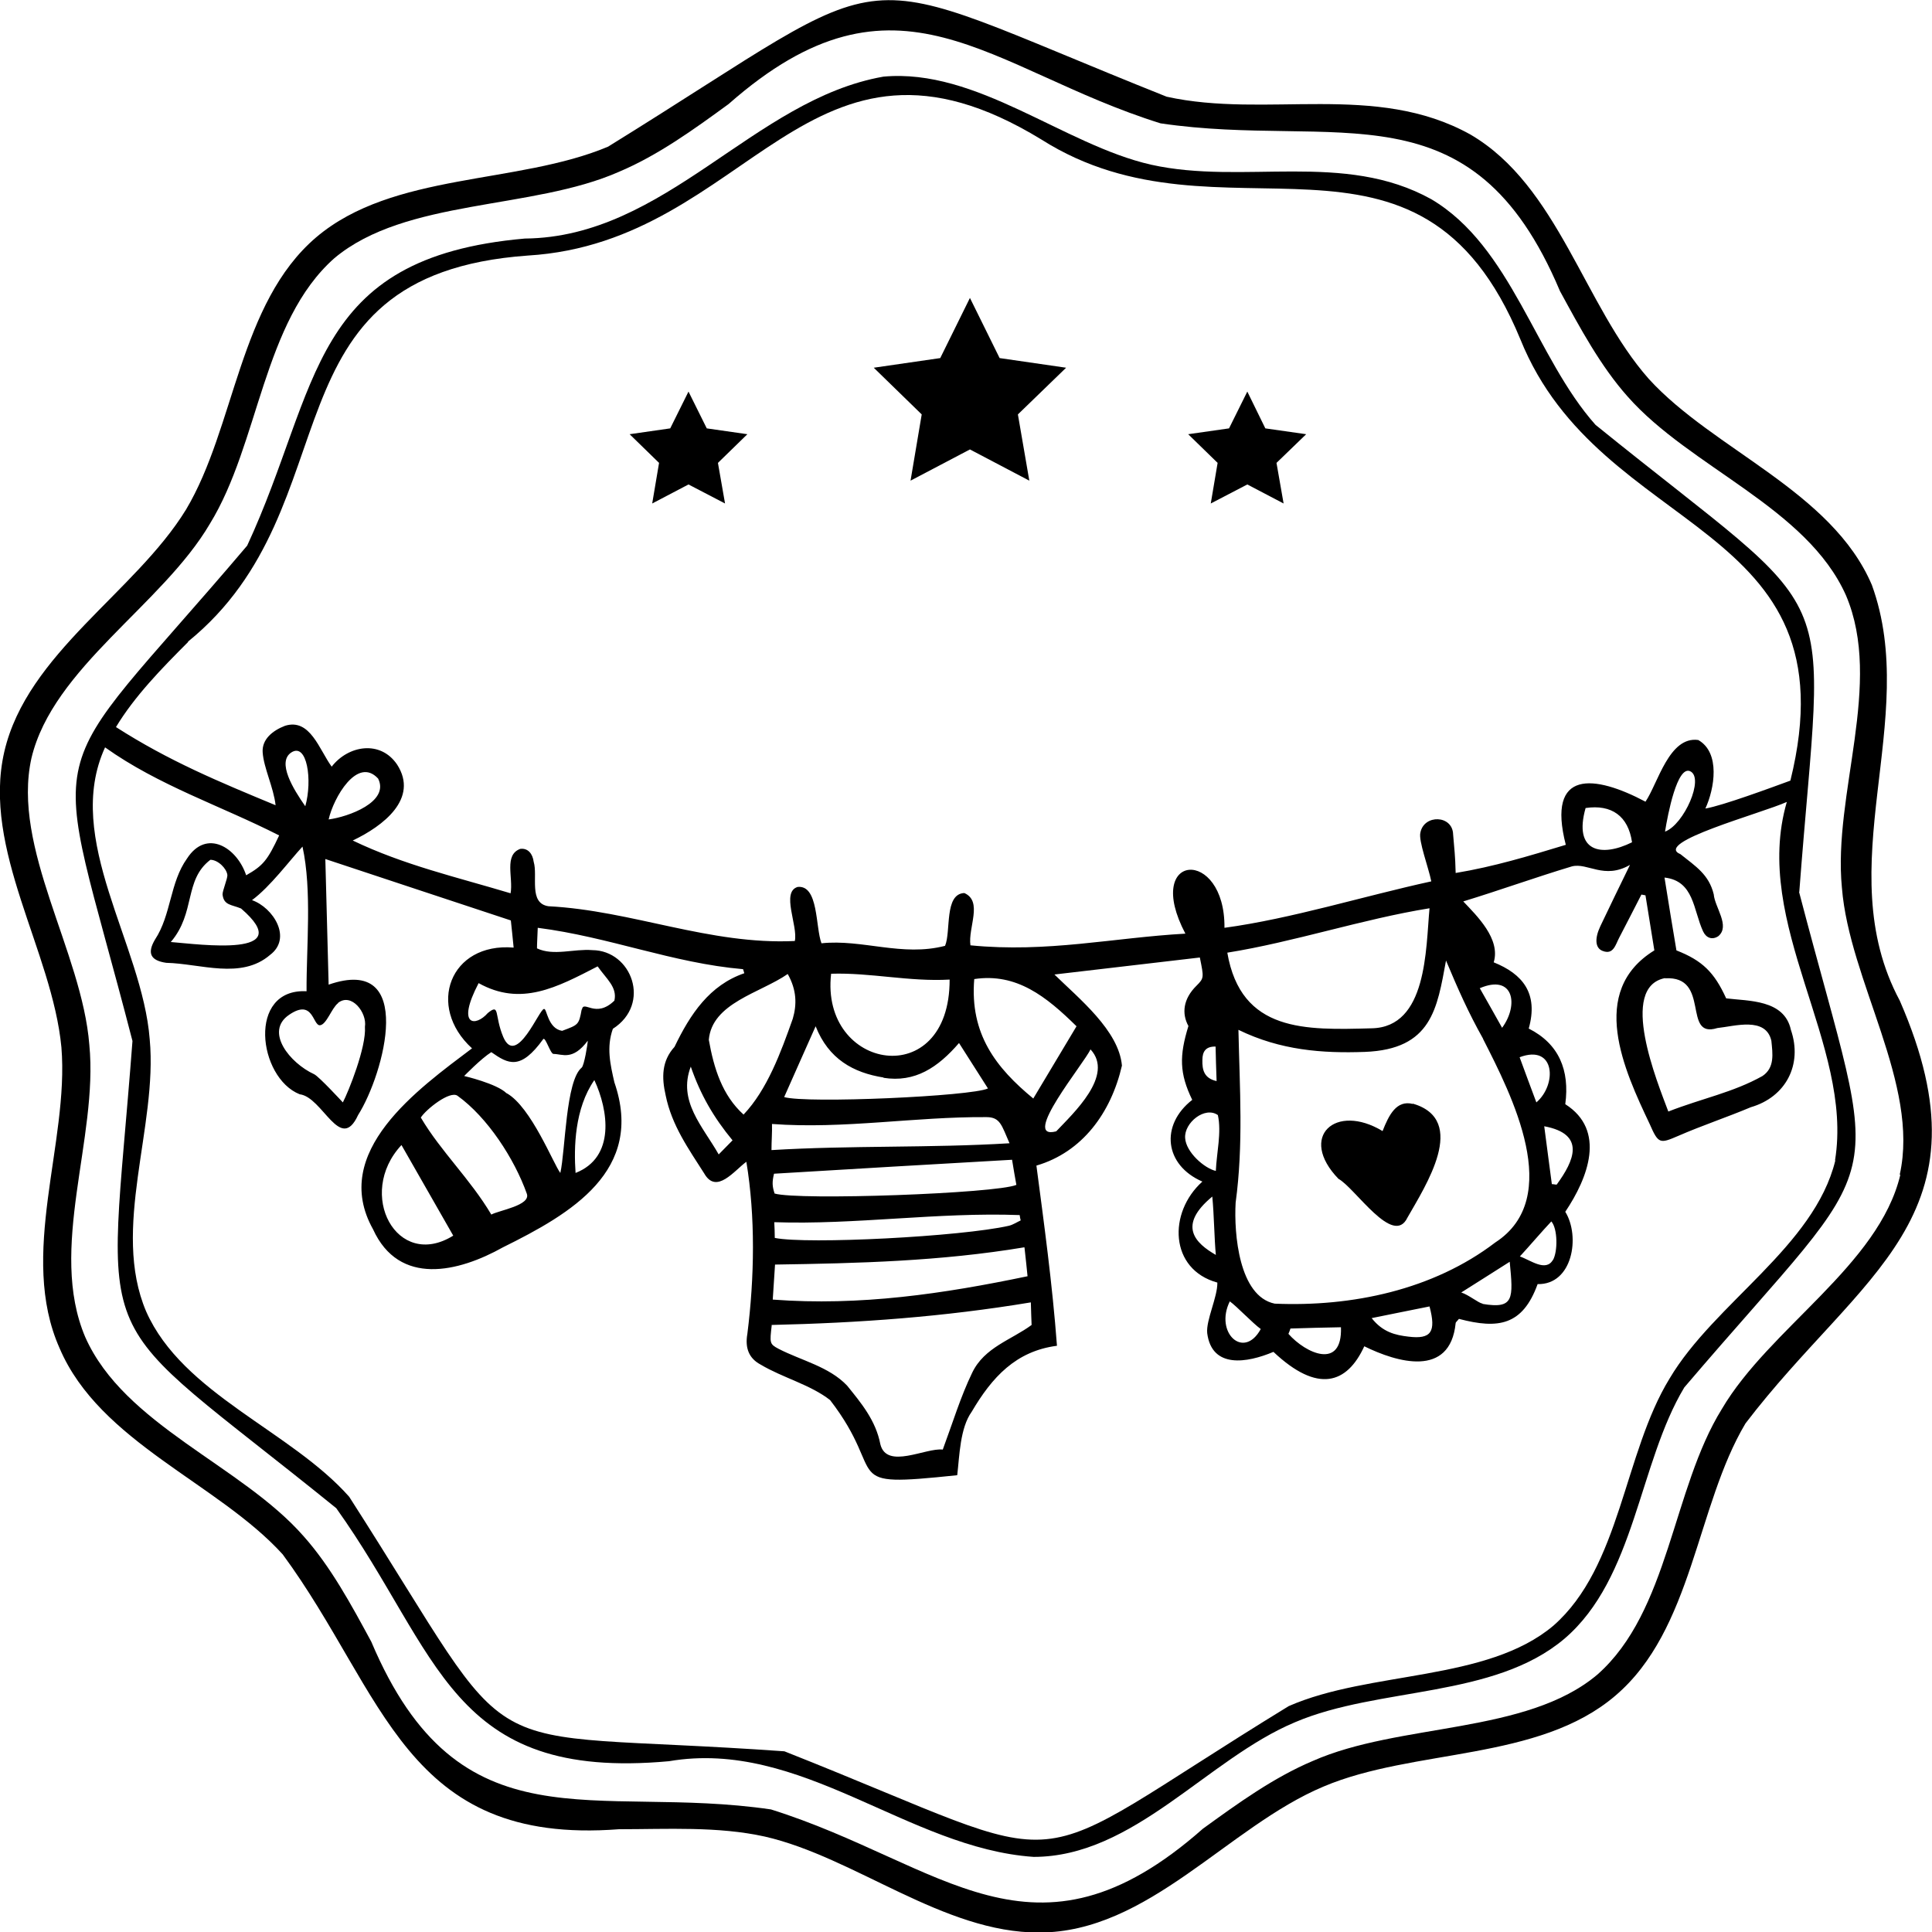
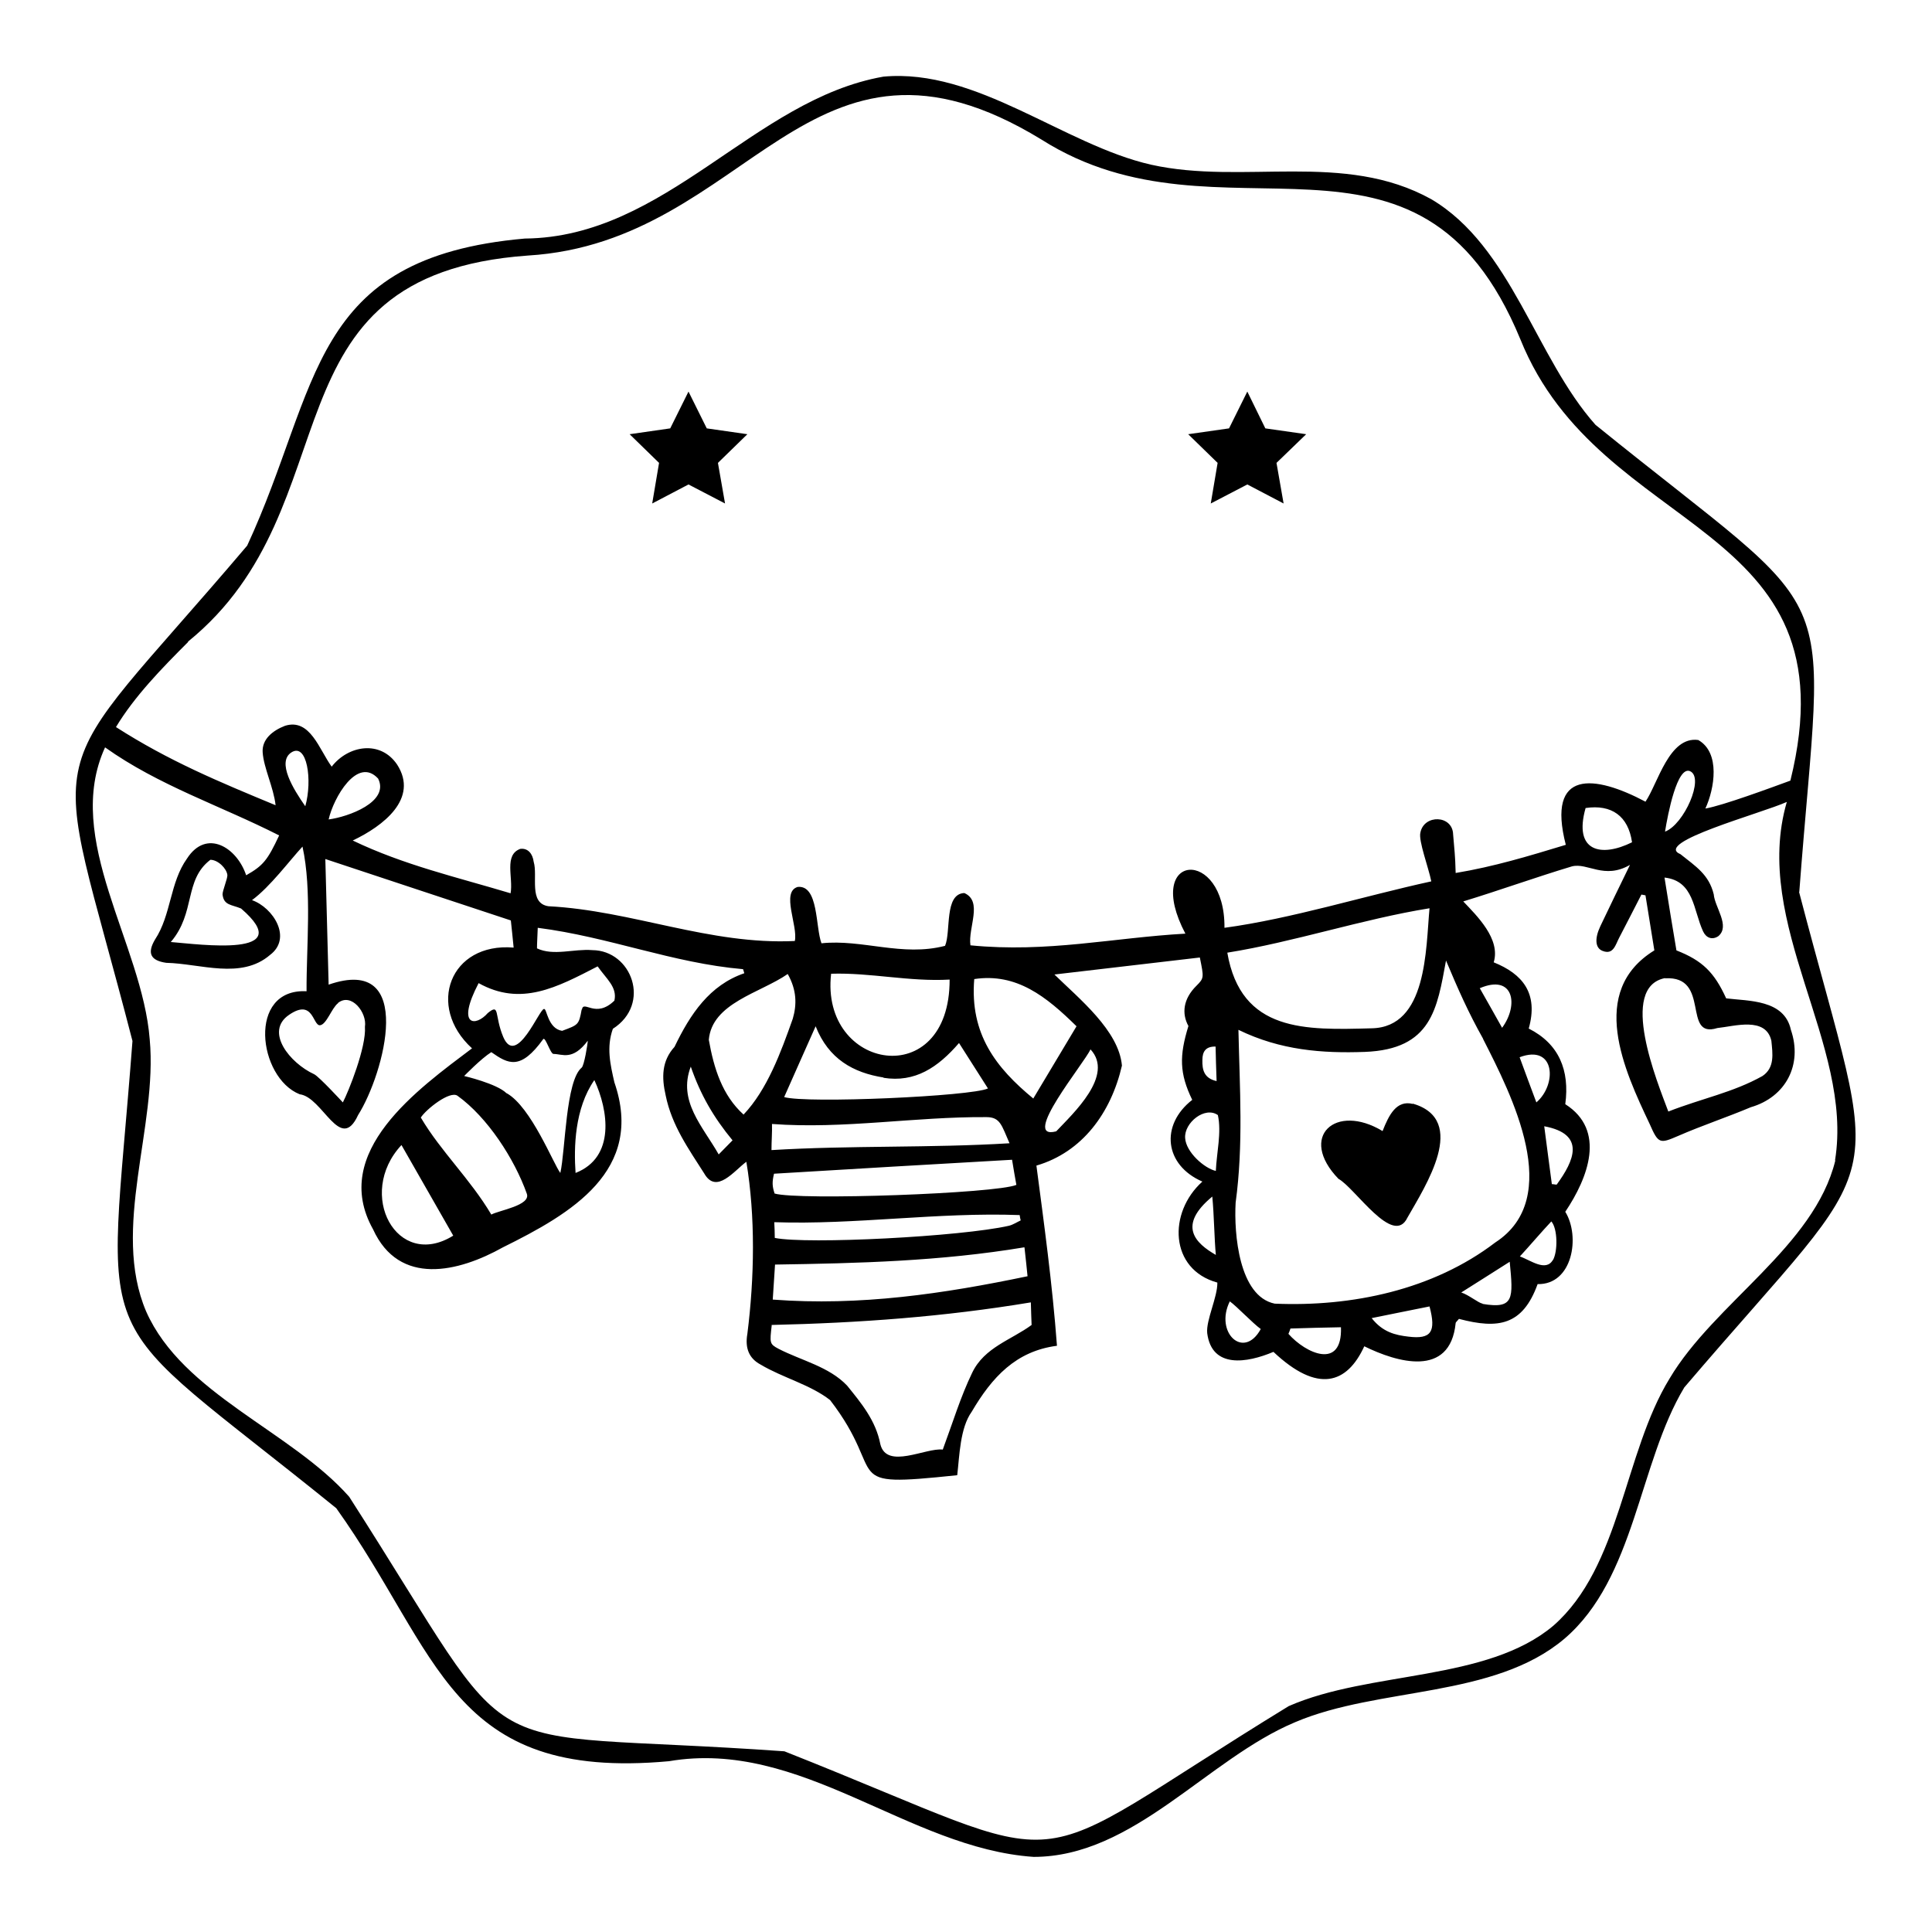
<svg xmlns="http://www.w3.org/2000/svg" id="b" viewBox="0 0 76.13 76.14">
  <g id="c">
-     <path d="M74.86,39.43c-2.82-5.26.83-11.07-1.1-16.38-1.58-3.7-6.24-5.32-8.79-8.12-2.55-2.88-3.57-7.61-7.03-9.63-3.74-2.08-8.03-.62-11.97-1.49-13.16-5.25-9.94-5.49-22.01,1.97-3.57,1.5-8.47,1-11.5,3.57-3.05,2.6-3.19,7.48-5.13,10.73-2,3.26-6.26,5.66-7.16,9.54-.89,3.86,1.89,7.85,2.25,11.65.31,3.76-1.71,8.18-.07,11.86,1.58,3.7,6.24,5.31,8.79,8.12,4.04,5.49,4.8,11.48,13.25,10.83,1.9,0,3.9-.12,5.75.29,3.54.81,7.04,3.8,10.81,3.78,4.3,0,7.44-4.17,11.2-5.75,3.56-1.51,8.47-.99,11.5-3.58,3.06-2.6,3.19-7.48,5.13-10.73,4.53-5.94,9.81-8.11,6.08-16.66M74.88,46.3c-.85,3.56-5.16,6.04-7.03,9.22-1.96,3.16-2.07,7.97-4.91,10.47-2.8,2.36-7.79,1.89-11.21,3.4-1.54.65-2.95,1.67-4.33,2.67-6.67,5.89-10.26,1.36-17.02-.76-6.96-1.02-12.26,1.64-15.75-6.61-.79-1.46-1.6-2.96-2.67-4.16-2.46-2.8-7.06-4.37-8.6-7.84-1.48-3.48.52-7.84.16-11.52-.29-3.67-3.07-7.75-2.28-11.3.85-3.56,5.16-6.04,7.03-9.23,1.95-3.17,2.08-7.97,4.91-10.47,2.81-2.35,7.79-1.89,11.21-3.4,1.54-.65,2.95-1.67,4.32-2.67,6.67-5.88,10.26-1.35,17.02.76,6.96,1.03,12.26-1.65,15.74,6.61.79,1.45,1.6,2.96,2.67,4.16,2.46,2.79,7.06,4.37,8.6,7.83,1.48,3.48-.52,7.83-.16,11.52.29,3.67,3.07,7.75,2.28,11.3" />
    <path d="M70.9,35.15c.97-12.83,1.97-10.31-8.03-18.41-2.36-2.65-3.31-7.02-6.47-8.89-3.44-1.91-7.4-.55-11.04-1.36-3.44-.78-6.87-3.81-10.55-3.47-5.12.9-8.56,6.33-14.13,6.38-8.54.75-8.04,5.85-10.94,12.1C1.35,31.39,1.96,28.39,5.22,41.02c-.97,12.82-1.96,10.32,8.03,18.41,4.1,5.74,4.47,10.76,13.11,9.97,5.22-.89,9.41,3.43,14.37,3.77,3.95,0,6.84-3.86,10.31-5.31,3.29-1.4,7.83-.93,10.61-3.29,2.79-2.39,2.92-6.91,4.72-9.9,8.35-9.79,7.79-7.01,4.52-19.53M7.4,25.29c6.64-5.38,2.76-14.46,13.4-15.22,8.77-.53,11.03-10.2,20.24-4.57,7.13,4.52,14.85-1.87,18.87,7.87,3.17,7.87,13.19,7.07,10.64,17.39-.71.26-2.68.99-3.35,1.1.36-.78.6-2.2-.28-2.7-1.15-.16-1.59,1.71-2.08,2.43-2-1.06-3.91-1.3-3.14,1.7-1.45.44-2.83.86-4.34,1.11-.02-.77-.05-.87-.1-1.52-.02-.77-1.15-.8-1.29-.07-.08.32.32,1.37.43,1.92-2.66.58-5.5,1.47-8.15,1.83.03-3.19-3.23-2.98-1.54.23-2.85.16-5.44.76-8.47.46-.1-.7.5-1.73-.24-2.06-.8.03-.52,1.52-.76,2.08-1.69.44-3.26-.27-4.87-.1-.24-.63-.11-2.31-.94-2.22-.66.2.02,1.53-.11,2.13-3.36.16-6.41-1.2-9.71-1.37-.79-.12-.41-1.19-.58-1.75-.04-.31-.22-.55-.53-.51-.65.24-.27,1.13-.38,1.75-2.13-.64-4.2-1.11-6.22-2.08,1.2-.57,2.61-1.65,1.75-2.99-.66-.98-1.93-.76-2.58.08-.49-.67-.85-1.92-1.84-1.61-.49.19-.91.53-.88,1.04.04.62.43,1.38.51,2.09-2.22-.92-4.2-1.74-6.29-3.08.73-1.21,1.79-2.3,2.85-3.36M65.61,32.77c.11-.69.48-2.61.99-2.38.57.26-.24,2.1-.99,2.38M64.31,33.19c-1.21.6-2.32.38-1.83-1.35,1.02-.15,1.68.31,1.83,1.35M58.44,40.94c1.13,2.22,3.2,6.26.48,8.02-2.45,1.87-5.65,2.54-8.69,2.41-1.41-.29-1.61-2.76-1.54-3.98.31-2.29.16-4.49.11-6.81,1.66.81,3.31.93,4.98.87,2.64-.1,2.85-1.71,3.2-3.6.47,1.12.88,2.05,1.46,3.08M58.31,38.94c1.33-.57,1.55.65.88,1.56-.3-.53-.57-1.02-.88-1.56M61.15,46.66c-.1-.73-.19-1.46-.3-2.28,1.66.31,1.17,1.37.49,2.3-.06,0-.12-.02-.19-.02M61.19,49.65c-.28.48-.89,0-1.3-.14.37-.4.88-1,1.24-1.38.25.28.26,1.19.06,1.53M60.54,43.44c-.22-.58-.43-1.16-.66-1.78,1.41-.53,1.48,1.08.66,1.78M58.42,51.37c-.17-.03-.55-.35-.84-.44.71-.45,1.3-.82,1.91-1.21.14,1.45.18,1.87-1.07,1.66M55.5,52.67c-.51-.06-1.01-.17-1.45-.73.82-.17,1.55-.31,2.28-.46.27,1.01.06,1.3-.83,1.19M52.84,52.3c.06,1.69-1.38,1.04-2.07.26.03-.07.06-.14.08-.21.66-.02,1.33-.04,1.99-.05M48.46,51.28c.28.2.9.86,1.22,1.09-.67,1.23-1.83.14-1.22-1.09M48.36,37.54c2.63-.42,5.31-1.32,7.97-1.75-.15,1.61-.09,4.69-2.28,4.73-2.6.07-5.15.17-5.69-2.99M47.91,46.14c-.45-.1-1.18-.74-1.21-1.3-.04-.6.78-1.26,1.29-.9.15.68-.05,1.49-.08,2.19M47.91,49.45c-.8-.46-1.53-1.15-.14-2.3.07.71.08,1.68.14,2.3M47.38,41.77c0-.32.12-.54.52-.53.01.43.02.86.04,1.36-.5-.11-.57-.45-.56-.83M40.72,43.29c-1.47-1.21-2.51-2.54-2.33-4.71,1.67-.25,2.84.69,4.03,1.86-.58.97-1.13,1.89-1.7,2.84M42.97,41.35c.95,1.02-.68,2.52-1.35,3.23-1.44.38,1.12-2.7,1.35-3.23M27.93,40.98c.12-1.46,2.03-1.85,3.11-2.6.36.64.36,1.21.2,1.76-.47,1.33-1.01,2.8-1.94,3.78-.84-.76-1.17-1.82-1.37-2.95M28.87,44.93c-.16.16-.32.33-.55.56-.63-1.11-1.62-2.1-1.1-3.46.38,1.1.89,1.99,1.65,2.91M34.81,42.47c1.25.2,2.15-.41,2.98-1.37.4.63.77,1.21,1.14,1.79-.64.31-7.16.6-8.03.34.41-.92.81-1.83,1.24-2.79.51,1.29,1.48,1.83,2.68,2.02M32.75,38.37c1.55-.05,3.08.32,4.67.23.01,4.46-5.11,3.59-4.67-.23M39.76,48.3c-1.89.43-7.95.74-9.23.48,0-.2-.01-.42-.02-.62,3.17.11,6.45-.4,9.67-.28.01.07.02.14.04.21-.15.07-.3.17-.46.21M40.37,49.16c.05.46.09.8.12,1.13-3.31.69-6.59,1.18-10.04.92.03-.45.06-.89.09-1.38,3.28-.05,6.52-.13,9.82-.68M30.52,47.02c-.09-.27-.1-.44-.02-.77,3.12-.19,6.23-.37,9.38-.55.06.39.12.7.17.99-.8.34-8.59.62-9.53.34M30.4,45.32c0-.36.03-.68.02-1.03,2.84.21,5.61-.29,8.45-.27.55,0,.6.33.91,1.03-3.1.19-6.27.08-9.39.27M30.4,52.21c3.46-.08,6.79-.32,10.22-.89.01.4.02.62.03.89-.8.59-1.86.88-2.34,1.88-.46.95-.77,1.98-1.16,3.03-.67-.08-2.21.8-2.46-.21-.18-.94-.76-1.63-1.31-2.31-.71-.75-1.81-.99-2.7-1.45-.36-.19-.35-.23-.27-.93M16.58,44.04c.2-.32,1.15-1.08,1.45-.86,1.18.85,2.24,2.48,2.73,3.86.16.46-1.09.65-1.4.82-.83-1.4-1.99-2.49-2.77-3.81M17.86,48.69c-2.22,1.38-3.84-1.64-2.04-3.57.7,1.23,1.37,2.4,2.04,3.57M19.96,43.08c-.38-.38-1.67-.68-1.67-.68,0,0,.67-.69,1.07-.94.67.47,1.15.73,2.05-.52.09-.07.28.59.4.59.35,0,.75.28,1.35-.52,0,.12-.14.98-.24,1.06-.63.52-.64,3.26-.84,4.15-.26-.33-1.15-2.6-2.11-3.14M23.42,42.56c.55,1.18.84,3.04-.74,3.66-.07-1.01-.04-2.53.74-3.66M22.92,39.78c-.11.61-.13.6-.77.84-.57-.09-.6-.89-.71-.86-.17-.05-1.09,2.32-1.61,1.1-.36-.86-.12-1.34-.61-.94-.47.54-1.26.54-.36-1.18,1.67.93,3.08.17,4.69-.66.35.5.78.82.66,1.35-.74.72-1.21-.04-1.28.35M12.95,32.29c.19-.85,1.13-2.5,1.95-1.61.46.92-1.18,1.51-1.95,1.61M13.32,39.52c.53-.42,1.15.39,1.06.94.06.8-.65,2.56-.87,2.98,0,0-.94-1.02-1.13-1.11-.96-.44-1.96-1.68-.99-2.34.96-.66.93.43,1.22.41.26-.03.46-.68.71-.87M12.03,31.77c-.47-.67-1.13-1.74-.55-2.12.62-.4.84,1.09.55,2.12M72.32,45.73c-.83,3.39-4.77,5.62-6.53,8.59-1.81,2.95-1.92,7.41-4.58,9.74-2.62,2.21-7.24,1.77-10.43,3.17-11.12,6.81-7.74,6.58-19.87,1.78-12.92-.92-10.06,1.02-17.15-10.03-2.3-2.6-6.56-4.05-8-7.3-1.39-3.26.46-7.29.14-10.72-.29-3.77-3.42-7.89-1.76-11.51,2.12,1.51,4.56,2.3,6.86,3.47-.46.98-.63,1.19-1.3,1.57-.36-1.09-1.56-1.85-2.33-.66-.68.95-.62,2.22-1.26,3.19-.32.54-.18.83.44.92,1.35.03,2.95.67,4.09-.31.89-.67.12-1.87-.71-2.16.72-.53,1.48-1.56,1.99-2.11.38,1.73.15,3.96.16,5.7-2.35-.12-1.91,3.41-.27,4.06.91.11,1.6,2.34,2.3.82,1.03-1.63,2.3-6.34-1.16-5.14-.04-1.68-.09-3.3-.13-4.95,2.46.82,4.87,1.61,7.31,2.42.04.35.07.68.11,1.07-2.51-.21-3.45,2.32-1.64,3.97-2.12,1.6-5.61,4.08-3.9,7.13,1.03,2.26,3.37,1.69,5.12.71,2.69-1.33,5.59-3.02,4.39-6.5-.16-.7-.32-1.38-.06-2.11,1.53-.98.74-3.09-.81-3.1-.72-.06-1.53.24-2.18-.07,0-.23.02-.47.03-.81,2.82.36,5.31,1.39,8.09,1.63.02.05.03.11.05.16-1.37.47-2.13,1.61-2.75,2.9-.51.56-.51,1.21-.35,1.91.24,1.19.91,2.12,1.52,3.08.48.84,1.18-.11,1.66-.46.36,2.16.32,4.56.04,6.78-.1.57.07.97.52,1.21.87.52,1.96.79,2.74,1.4,2.34,3.03.24,3.46,5.01,2.96.09-.77.11-1.86.57-2.5.8-1.36,1.74-2.39,3.36-2.6-.18-2.42-.51-4.82-.81-7.1,1.81-.53,2.94-2.08,3.37-3.94-.12-1.38-1.69-2.64-2.66-3.59,1.95-.23,3.84-.45,5.73-.67.16.79.17.81-.13,1.11-.53.52-.59,1.1-.32,1.59-.36,1.17-.36,1.86.15,2.91-1.27.99-1.1,2.57.4,3.22-1.36,1.22-1.3,3.46.59,3.98.01.57-.45,1.48-.4,1.99.18,1.41,1.57,1.18,2.61.74,1.75,1.65,2.9,1.26,3.58-.22,1.28.63,3.38,1.26,3.6-.91,0-.04.06-.08.13-.17,1.55.41,2.51.26,3.1-1.37,1.38.03,1.69-1.88,1.09-2.85.9-1.34,1.62-3.21,0-4.24.18-1.34-.25-2.38-1.44-2.98.39-1.39-.24-2.15-1.38-2.61.28-.92-.66-1.83-1.2-2.4,1.44-.44,2.85-.95,4.28-1.38.62-.16,1.27.53,2.29-.06-.28.57-.92,1.89-1.17,2.42-.23.49-.2.86.09.97.43.17.51-.25.66-.53.29-.56.58-1.12.87-1.69.05.01.11.02.16.03.12.74.24,1.48.35,2.17-2.63,1.62-1.19,4.72-.18,6.85.34.78.4.77,1.12.46.94-.41,1.91-.73,2.86-1.13,1.38-.4,2.05-1.68,1.58-3.05-.26-1.2-1.67-1.13-2.55-1.24-.47-1.03-.94-1.49-1.96-1.89-.15-.9-.31-1.85-.47-2.87,1.17.13,1.13,1.28,1.52,2.12.12.26.36.35.6.19.48-.4-.14-1.14-.18-1.65-.19-.78-.71-1.1-1.31-1.58-1.11-.46,3.19-1.61,4.19-2.06-1.4,4.81,2.64,9.55,1.9,14.12M9.5,35.8c2.26,1.95-1.63,1.41-2.77,1.32.99-1.16.51-2.44,1.56-3.24.3,0,.64.34.67.6.01.14-.2.63-.19.77.05.43.35.39.73.55M65.61,38.55c1.82-.11.66,2.4,2.06,1.96.68-.07,1.91-.46,2.13.5.05.51.14,1.06-.35,1.39-1.16.65-2.38.88-3.71,1.4-.43-1.15-1.98-4.91-.12-5.26" />
    <path d="M55.67,43.5c-.64-.16-.94.43-1.19,1.07-1.85-1.12-3.34.22-1.74,1.88.66.36,2.16,2.7,2.72,1.53.71-1.25,2.41-3.84.22-4.49" />
    <polygon points="25.7 19.84 27.13 19.09 28.57 19.84 28.29 18.24 29.45 17.11 27.85 16.88 27.13 15.43 26.41 16.88 24.81 17.11 25.97 18.24 25.7 19.84" />
-     <polygon points="35.88 18.94 38.22 17.71 40.56 18.94 40.11 16.33 42.01 14.49 39.39 14.11 38.22 11.74 37.05 14.11 34.43 14.49 36.32 16.33 35.88 18.94" />
    <polygon points="47.71 19.84 49.15 19.09 50.58 19.84 50.3 18.24 51.47 17.11 49.86 16.88 49.15 15.43 48.43 16.88 46.82 17.11 47.98 18.24 47.71 19.84" />
  </g>
</svg>